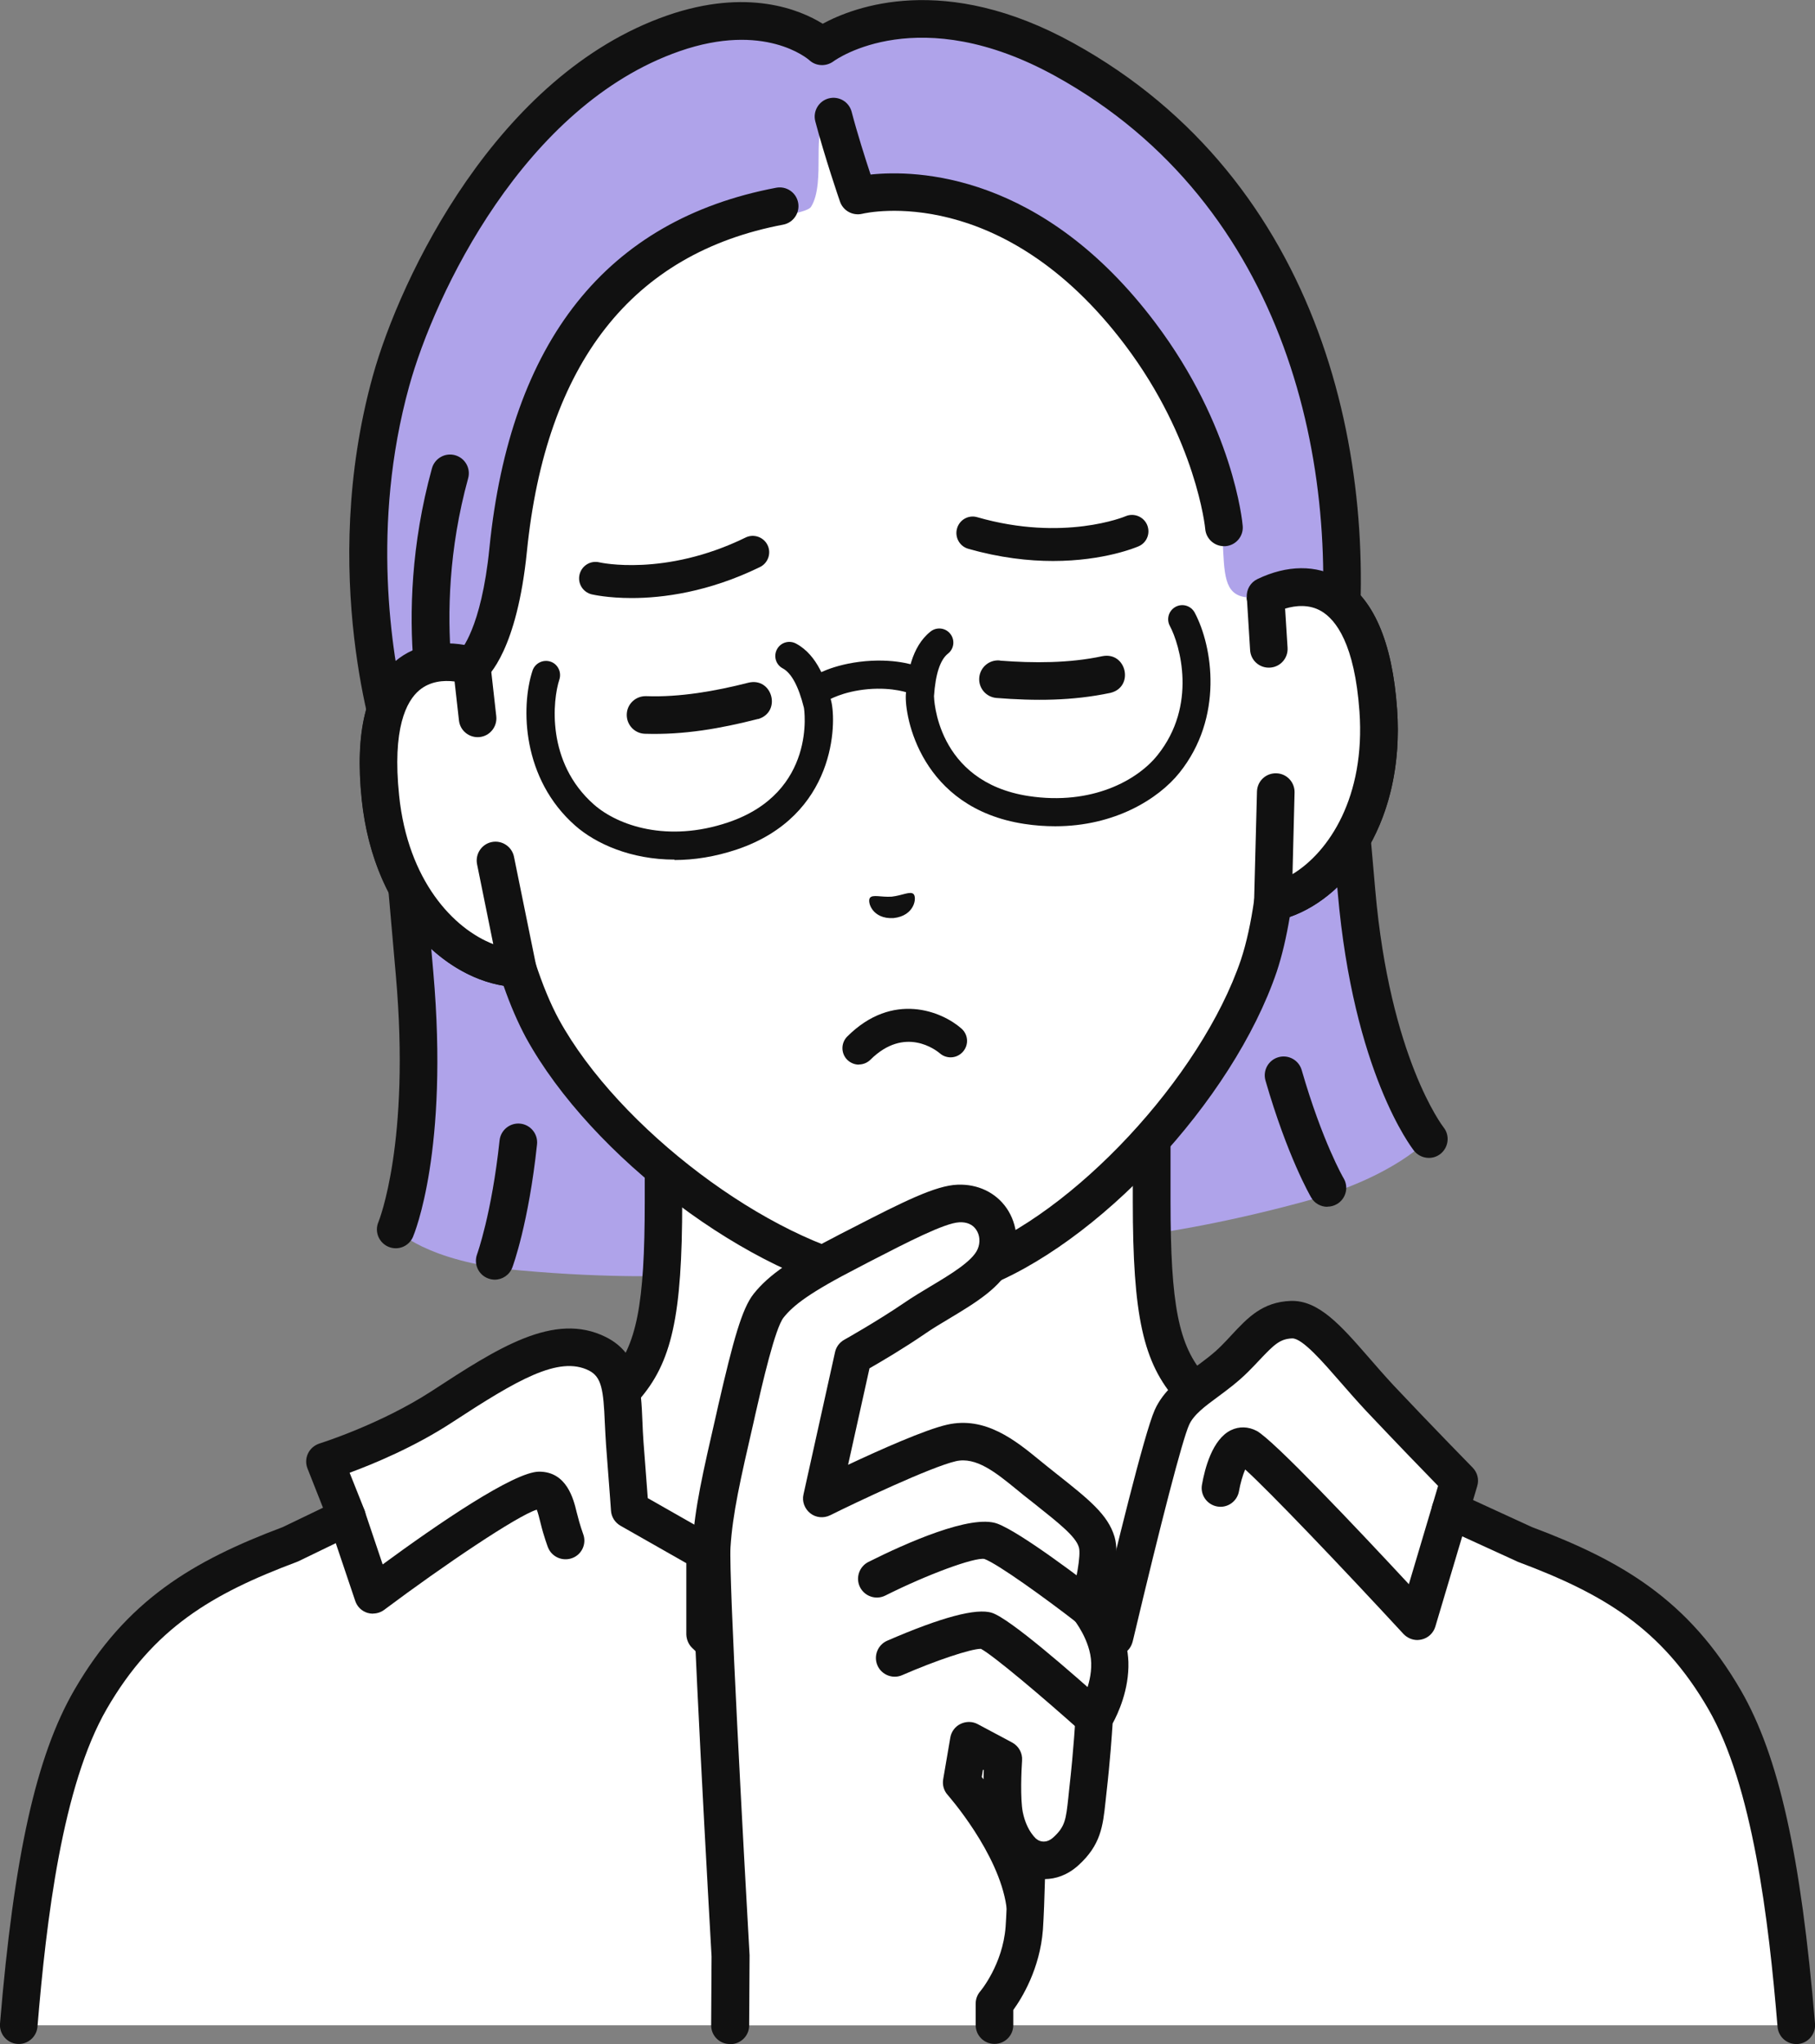
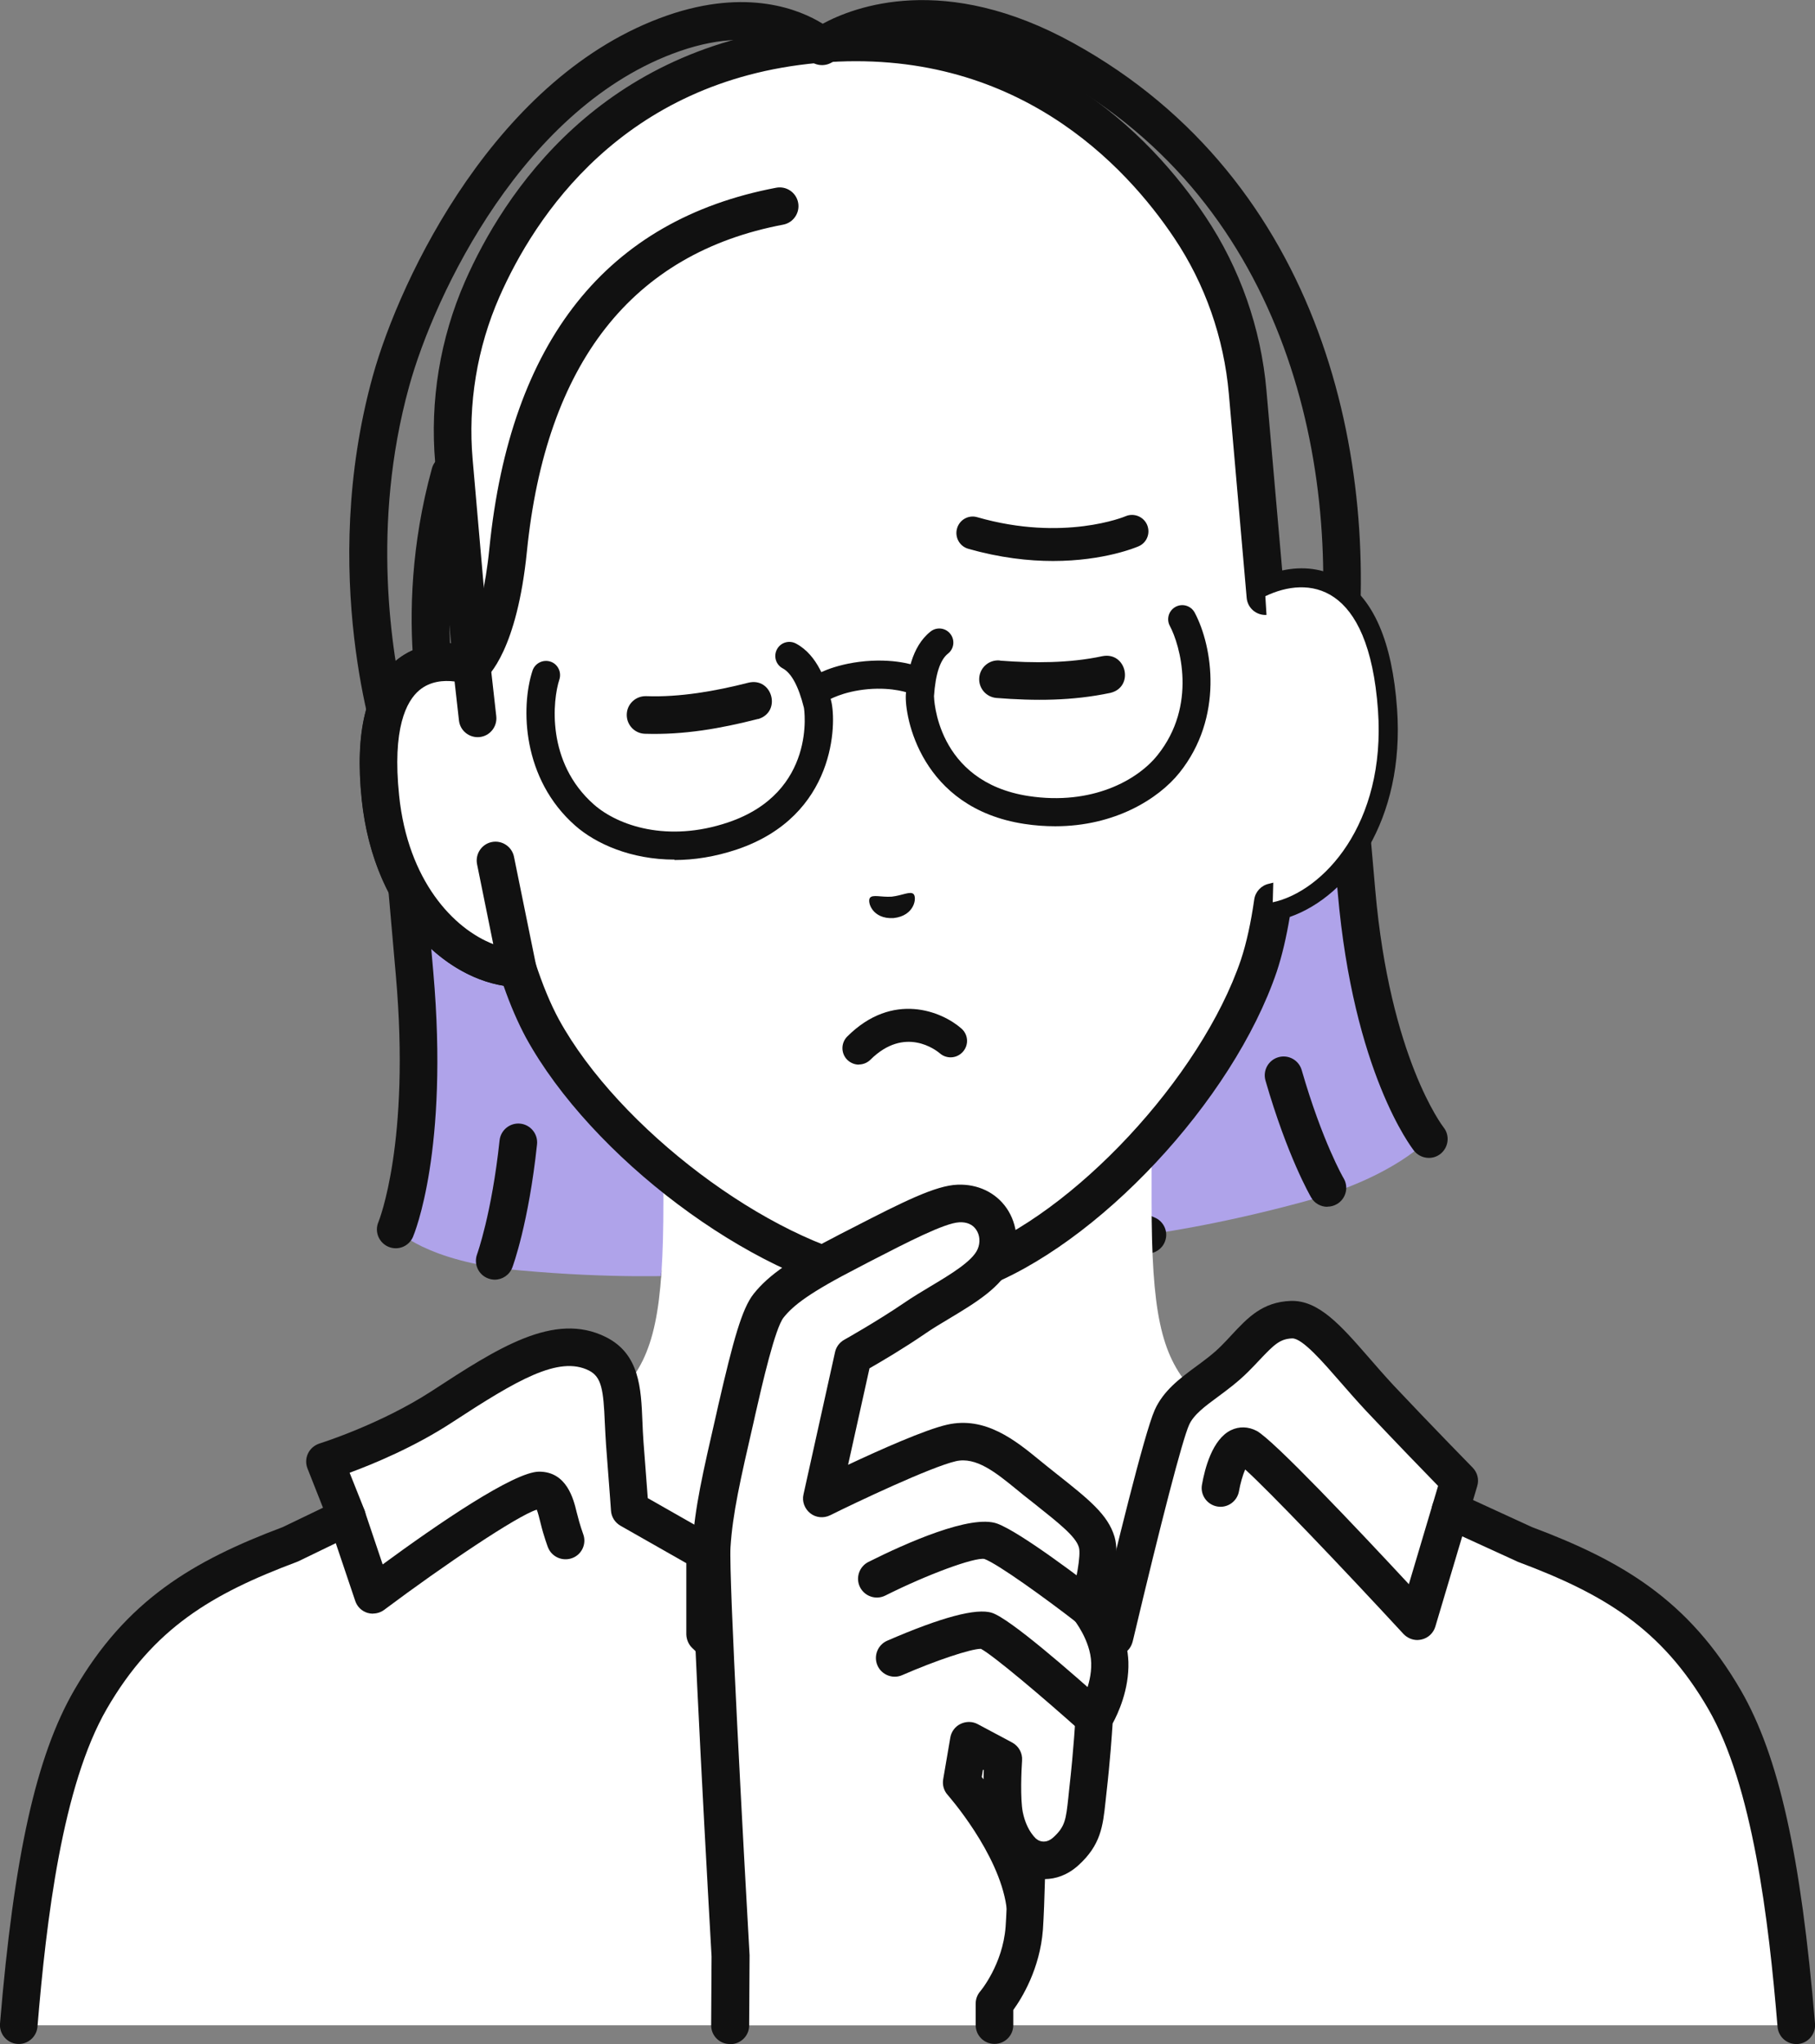
<svg xmlns="http://www.w3.org/2000/svg" id="_レイヤー_2" viewBox="0 0 132.28 148.95">
  <rect x="0" y="0" width="132.28" height="148.95" fill="#808080" stroke="none" />
  <defs>
    <style>.cls-1{fill:#111;}.cls-2{fill:#fff;}.cls-3{fill:#afa3ea;}.cls-4{fill:#ffdb43;}</style>
  </defs>
  <g id="_デザイン">
    <path class="cls-3" d="M28.84,89.57s2.5-5.81,1.38-18.62c-.88-10.07-1.55-17.67-1.55-17.67l10.9-.95,14.68,20.47.59,6.75c.71,9.8-5.27,13.4-5.27,13.4,0,0-4.82.25-11.71-.38-6.88-.63-9.02-2.99-9.02-2.99Z" />
    <path class="cls-1" d="M49.56,94.32c-.47,0-.92-.24-1.18-.66-.39-.65-.18-1.49.47-1.88.21-.13,5.24-3.36,4.61-12.13l-.56-6.36-14-19.53-8.75.77,1.43,16.31c1.14,13.01-1.38,19.04-1.48,19.29-.3.7-1.1,1.02-1.8.72-.69-.3-1.02-1.1-.72-1.8.04-.1,2.34-5.8,1.27-17.97l-1.55-17.67c-.07-.75.49-1.42,1.25-1.48l10.9-.95c.48-.04.95.17,1.23.57l14.68,20.47c.14.2.23.43.25.68l.59,6.75c.76,10.54-5.66,14.53-5.93,14.69-.22.13-.47.2-.71.2Z" />
    <path class="cls-1" d="M36.06,93.25c-.16,0-.32-.03-.48-.09-.71-.26-1.07-1.05-.81-1.76.01-.03,1.07-2.96,1.64-8.3.08-.75.76-1.3,1.51-1.22.75.08,1.3.76,1.22,1.51-.61,5.73-1.75,8.84-1.8,8.97-.21.55-.73.89-1.28.89Z" />
    <path class="cls-3" d="M104.13,82.98s-4.15-5.23-5.27-18.04c-.88-10.07-1.55-17.67-1.55-17.67l-10.9.95-10.9,22.71.59,6.75c1.01,9.78,7.52,12.28,7.52,12.28,0,0,4.79-.59,11.46-2.41,6.67-1.82,9.04-4.57,9.04-4.57Z" />
    <path class="cls-1" d="M83.62,91.34c-.16,0-.33-.03-.49-.09-.3-.11-7.31-2.93-8.39-13.42l-.59-6.77c-.02-.24.02-.49.13-.71l10.9-22.71c.21-.44.63-.73,1.12-.77l10.9-.95c.36-.03.72.08,1,.32.28.23.45.57.48.93l1.55,17.67c1.07,12.26,4.94,17.26,4.98,17.31.47.59.37,1.45-.22,1.93-.59.47-1.45.37-1.93-.22-.18-.23-4.42-5.7-5.56-18.78l-1.43-16.31-8.75.77-10.4,21.67.56,6.38c.9,8.72,6.42,11.03,6.65,11.12.7.28,1.05,1.07.77,1.77-.21.54-.73.87-1.27.87Z" />
    <path class="cls-1" d="M96.74,87.94c-.47,0-.93-.24-1.18-.68-.07-.12-1.73-2.98-3.33-8.52-.21-.73.21-1.49.94-1.7.73-.21,1.49.21,1.7.94,1.49,5.17,3.04,7.87,3.06,7.89.38.65.16,1.49-.49,1.87-.22.13-.46.19-.69.19Z" />
    <path class="cls-2" d="M105.52,111.24c-12.69-4.77-16.52-7.61-18.72-10.08-2.2-2.47-2.87-5.62-2.87-13.63v-24.9l-17.79,4.38-17.79-4.38v24.9c0,8.01-.67,11.16-2.87,13.63-2.2,2.47-6.03,5.31-18.72,10.08-12.68,4.77,25.17,27.57,25.17,27.57h28.39s37.85-22.81,25.17-27.57Z" />
-     <path class="cls-1" d="M80.34,140.18c-.46,0-.92-.24-1.18-.66-.39-.65-.18-1.49.47-1.88,10.72-6.46,27.55-18.56,27.1-23.51-.02-.27-.09-1-1.7-1.6-12.43-4.67-16.69-7.56-19.26-10.45-2.46-2.77-3.21-6.17-3.21-14.54v-23.15l-16.09,3.96c-.22.05-.44.05-.66,0l-16.09-3.96v23.15c0,8.37-.75,11.77-3.21,14.54-2.57,2.89-6.83,5.78-19.26,10.45-1.61.61-1.68,1.33-1.7,1.6-.45,4.96,16.38,17.05,27.1,23.51.65.39.86,1.23.47,1.88-.39.65-1.23.86-1.88.47-4.87-2.94-29.16-18-28.42-26.11.11-1.23.81-2.92,3.47-3.92,12.61-4.74,16.19-7.47,18.18-9.71,1.93-2.17,2.52-5.15,2.52-12.72v-24.9c0-.42.19-.82.53-1.08.33-.26.76-.35,1.17-.25l17.46,4.3,17.46-4.3c.41-.1.84,0,1.17.25.33.26.53.66.53,1.08v24.9c0,7.58.59,10.55,2.52,12.72,1.99,2.24,5.57,4.97,18.18,9.71,2.66,1,3.35,2.68,3.47,3.92.74,8.11-23.54,23.17-28.41,26.11-.22.13-.47.2-.71.2Z" />
    <polygon class="cls-4" points="41.57 122.94 65.17 141.36 87.97 122.94 68.59 122.94 41.57 122.94" />
    <path class="cls-1" d="M65.17,142.73c-.3,0-.6-.1-.84-.29l-23.61-18.43c-.46-.36-.64-.97-.45-1.53.19-.55.71-.92,1.3-.92h27.02c.76,0,1.37.61,1.37,1.37s-.61,1.37-1.37,1.37h-23.04l19.61,15.3,21.95-17.74c.59-.48,1.45-.38,1.93.2.48.59.38,1.45-.2,1.93l-22.8,18.43c-.25.2-.56.3-.86.3Z" />
    <path class="cls-2" d="M111.12,112.54l-5.42-2.48.64-2.15s-2.95-3.01-5.77-6c-2.71-2.87-4.62-5.81-6.47-5.74-1.83.08-2.54,1.26-4.11,2.84-1.7,1.71-3.81,2.54-4.59,4.29-.91,2.02-4.19,16.01-4.19,16.01l-15.08,13.83-14.75-14.03v-5.99s-5.5-3.12-5.5-3.12c0,0-.05-.75-.36-4.8-.23-2.96.13-5.48-2-6.55-2.98-1.49-6.51.71-11.33,3.86-3.95,2.58-8.52,3.98-8.52,3.98l1.6,4.05-4.13,2c-6.31,2.37-10.9,4.99-14.56,11.31-3.04,5.25-4.39,13.66-5.23,23.73h129.54c-.84-10.07-2.19-18.48-5.23-23.73-3.65-6.32-8.24-8.94-14.56-11.31Z" />
    <path class="cls-1" d="M130.91,148.95c-.71,0-1.3-.54-1.36-1.26-.65-7.85-1.82-17.57-5.05-23.16-3.41-5.89-7.66-8.39-13.85-10.71-.03-.01-.06-.02-.09-.04l-5.42-2.48c-.62-.28-.94-.98-.74-1.64l.41-1.38c-1-1.02-3.15-3.25-5.22-5.44-.69-.74-1.32-1.46-1.93-2.16-1.22-1.4-2.73-3.15-3.47-3.15,0,0-.01,0-.02,0-.89.04-1.3.44-2.38,1.58-.25.27-.52.55-.82.85-.73.73-1.51,1.31-2.2,1.82-.95.7-1.78,1.31-2.11,2.06-.49,1.09-2.04,7.06-4.06,15.58-.06.27-.15.65-.51.94l-15.02,13.78c-.53.49-1.35.48-1.87-.02l-14.75-14.03c-.27-.26-.42-.62-.43-.99v-5.19s-4.8-2.73-4.8-2.73c-.4-.23-.66-.64-.69-1.09,0,0-.05-.77-.36-4.79-.04-.55-.06-1.09-.09-1.61-.1-2.4-.23-3.35-1.16-3.82-2.2-1.1-5.24.69-9.97,3.78-2.75,1.8-5.76,3.04-7.47,3.67l1.08,2.71c.26.67-.03,1.43-.68,1.74l-4.13,2s-.08.03-.12.05c-6.19,2.32-10.44,4.82-13.85,10.71-3.23,5.59-4.4,15.31-5.05,23.16-.06.75-.73,1.32-1.48,1.25-.75-.06-1.31-.73-1.25-1.48,1.02-12.24,2.64-19.51,5.41-24.3,3.79-6.55,8.63-9.41,15.2-11.88l2.93-1.41-1.13-2.86c-.14-.35-.13-.75.04-1.1.16-.34.47-.6.83-.72.04-.01,4.44-1.39,8.18-3.82,4.79-3.12,8.92-5.82,12.69-3.94,2.47,1.23,2.57,3.74,2.67,6.16.02.49.04.99.08,1.51.17,2.18.26,3.4.31,4.07l4.85,2.76c.43.24.69.7.69,1.19v5.4s13.41,12.75,13.41,12.75l13.83-12.68c1.25-5.28,3.4-14.13,4.17-15.85.63-1.4,1.83-2.29,2.98-3.14.64-.47,1.31-.96,1.89-1.55.28-.28.53-.55.76-.8,1.14-1.22,2.21-2.37,4.27-2.45,2.03-.07,3.64,1.76,5.67,4.09.59.68,1.2,1.38,1.85,2.08,2.78,2.95,5.72,5.95,5.75,5.98.35.36.48.87.33,1.35l-.3,1.01,4.29,1.97c6.58,2.47,11.42,5.33,15.22,11.89,2.77,4.79,4.39,12.06,5.41,24.3.06.75-.5,1.42-1.25,1.48-.04,0-.08,0-.12,0Z" />
    <path class="cls-1" d="M27.19,117.59c-.14,0-.27-.02-.41-.06-.42-.13-.75-.45-.89-.87l-1.91-5.67c-.24-.72.14-1.49.86-1.74.72-.24,1.49.15,1.74.86l1.31,3.89c3.99-2.93,9.58-6.76,11.4-6.76,2.02,0,2.51,2,2.74,2.96l.04.15c.19.79.43,1.42.43,1.43.27.71-.09,1.5-.8,1.76-.71.26-1.5-.09-1.77-.8-.01-.03-.3-.79-.53-1.74l-.04-.16c-.06-.24-.15-.61-.24-.83-1.42.44-6.78,4.05-11.12,7.3-.24.18-.53.27-.82.27Z" />
    <path class="cls-1" d="M103.3,119.51c-.38,0-.74-.16-1.01-.44-4.61-4.99-9.79-10.41-11.54-11.99-.18.42-.36,1.05-.45,1.58-.13.75-.84,1.25-1.58,1.12-.75-.13-1.25-.84-1.12-1.58.21-1.2.76-3.32,2.11-3.98.6-.29,1.27-.27,1.88.05,1.21.65,7.28,7.07,11.09,11.17l1.72-5.78c.22-.73.98-1.14,1.7-.92.73.22,1.14.98.92,1.7l-2.41,8.09c-.14.47-.52.83-1,.94-.1.02-.21.04-.31.04Z" />
    <path class="cls-1" d="M63.87,139.31c-.2,0-.4-.04-.58-.13-.68-.32-.98-1.14-.65-1.82l2.26-4.8c.32-.68,1.14-.98,1.82-.65.68.32.98,1.14.65,1.82l-2.26,4.8c-.23.5-.73.79-1.24.79Z" />
    <path class="cls-2" d="M92.23,43.45s0,0,0,0l-1.3-14.88c-.38-4.29-1.82-8.43-4.21-12.01-4.57-6.84-13.28-14.51-27.03-13.36l-.24.02c-13.74,1.26-20.98,10.32-24.3,17.85-1.74,3.94-2.44,8.26-2.06,12.56l1.3,14.88s0,0,0,0c-3.31-.93-7.62.24-6.65,9.61.86,8.3,6.25,12.31,9.98,12.45h0c.51,1.55,1.11,3.06,1.82,4.39,4.58,8.34,15.77,16.77,24.33,18.3,0,0,1.53.26,3.59.08,2.06-.18,3.52-.7,3.52-.7,8.16-3,17.71-13.24,20.78-22.25.47-1.43.8-3.02,1.03-4.64h0c3.65-.78,8.26-5.67,7.67-13.99-.67-9.39-5.12-9.8-8.22-8.31Z" />
    <path class="cls-1" d="M65.99,94.77c-1.38,0-2.32-.16-2.37-.17-8.94-1.6-20.52-10.3-25.29-18.99-.59-1.1-1.14-2.37-1.63-3.78-4.56-.74-9.49-5.51-10.33-13.58-.51-4.89.31-8.28,2.44-10.07,1.1-.93,2.5-1.37,4.06-1.31l-1.15-13.13c-.4-4.53.36-9.1,2.17-13.23,2.8-6.36,9.83-17.23,25.43-18.67l.25-.02c15.62-1.3,24.43,8.19,28.29,13.97,2.51,3.75,4.04,8.12,4.44,12.65l1.15,13.13c1.52-.33,2.98-.14,4.22.58,2.41,1.39,3.8,4.59,4.15,9.5.58,8.09-3.45,13.64-7.82,15.17-.25,1.48-.56,2.82-.95,3.99-3.2,9.41-13.09,19.98-21.61,23.11-.07.03-1.66.59-3.87.78-.57.05-1.09.07-1.57.07ZM32.57,49.62c-.67,0-1.4.16-2,.66-.96.8-1.99,2.79-1.48,7.69.78,7.55,5.54,11.1,8.67,11.22.57.02,1.07.4,1.25.94.52,1.6,1.1,3.01,1.73,4.17,4.35,7.92,15.27,16.15,23.36,17.6,0,0,1.39.23,3.22.07,1.84-.16,3.16-.63,3.18-.63,7.7-2.83,17.03-12.83,19.94-21.4.41-1.24.73-2.72.97-4.39.08-.57.51-1.03,1.07-1.15,3.06-.66,7.13-4.99,6.59-12.55-.35-4.91-1.71-6.69-2.79-7.32-1.24-.72-2.7-.22-3.46.15-.11.05-.22.09-.34.11-.38.07-.77-.02-1.08-.25s-.51-.59-.54-.97l-1.3-14.88c-.36-4.07-1.73-8-3.99-11.36-3.53-5.27-11.57-13.94-25.78-12.76l-.23.02c-14.2,1.3-20.61,11.24-23.16,17.04-1.63,3.71-2.31,7.82-1.95,11.88l1.3,14.88c.04.49-.18.97-.59,1.25-.34.23-.75.29-1.13.19,0,0,0,0,0,0-.37-.1-.88-.21-1.44-.21ZM92.23,43.45h0,0Z" />
-     <path class="cls-3" d="M89.63,14.96c-4.5-6.64-13.09-12.8-21.14-13.65-3.62-.38-8.58,2.05-8.58,2.05,0,0-3.31-2.52-7.79-1.73-6.32,1.12-19.18,9.08-23.62,26.13-3.72,14.26.38,26.82.38,26.82l5.5-6.08s1.3-1.17,1.91-4.07c.4-1.88.54-10.29,4.96-18.75,5.19-9.93,17.15-9.49,17.86-10.61,1.12-1.78-.05-5.96,1.2-6.12.94,3.03,1.22,5.21,1.22,5.21,0,0,6.87-1.89,16.15,4.53,3.26,2.26,8.32,9.12,10.16,13.98,2.66,7.02-.5,11.64,4.4,10.77,4.89-.87,5.14,5.83,5.14,5.83,1.15-9.03-.44-23.54-7.74-34.31Z" />
    <path class="cls-1" d="M28.88,55.96c-.09,0-.18,0-.28-.03-.48-.1-.86-.44-1.02-.9-.18-.53-4.41-13.18-.41-27.63,2-7.2,9.05-21.96,21.45-26.27,5.87-2.04,9.72-.41,11.34.6,2.29-1.24,8.87-3.78,18.27,1.41,18.18,10.03,22.51,30.5,20.5,46.31-.1.75-.8,1.28-1.53,1.19-.75-.1-1.28-.78-1.19-1.53,1.9-14.92-2.12-34.2-19.1-43.57-9.92-5.47-15.93-1.25-16.18-1.06-.53.38-1.26.35-1.74-.09-.12-.11-3.28-2.81-9.46-.66-11.33,3.94-17.85,17.69-19.71,24.42-2.8,10.12-1.27,19.48-.28,23.68l3.82-4.23c.51-.56,1.37-.61,1.94-.1.56.51.6,1.37.1,1.94l-5.5,6.08c-.26.29-.63.45-1.02.45Z" />
    <path class="cls-1" d="M34.38,49.88c-.41,0-.81-.18-1.08-.52-.47-.59-.37-1.46.23-1.92h0s1.55-1.57,2.14-7.51c1.52-15.08,8.55-23.91,20.9-26.25.75-.14,1.46.35,1.6,1.09.14.74-.35,1.46-1.09,1.6-11.01,2.08-17.3,10.1-18.68,23.83-.72,7.12-2.77,9.07-3.18,9.39-.25.2-.55.29-.85.29Z" />
-     <path class="cls-1" d="M89.2,39.8c-.7,0-1.3-.54-1.36-1.25,0-.06-.65-6.51-5.83-13.39-8.93-11.85-18.76-9.68-19.17-9.58-.69.16-1.39-.22-1.62-.89-.05-.13-1.13-3.3-1.8-5.85-.19-.73.25-1.48.98-1.67.74-.19,1.48.25,1.67.98.41,1.57,1,3.42,1.38,4.57,3.31-.35,12.5-.15,20.75,10.8,5.68,7.54,6.35,14.51,6.37,14.8.07.75-.49,1.42-1.25,1.48-.04,0-.08,0-.12,0Z" />
    <path class="cls-2" d="M92.22,43.45l.24,3.85.51,10.43-.21,8.02c3.65-.78,8.26-5.67,7.67-13.99-.67-9.39-5.12-9.8-8.22-8.31Z" />
-     <path class="cls-1" d="M92.77,67.11c-.32,0-.63-.11-.88-.32-.32-.27-.51-.67-.49-1.09l.21-8.02c.02-.76.65-1.35,1.41-1.33.76.02,1.35.65,1.33,1.41l-.15,5.94c2.66-1.61,5.32-5.64,4.88-11.85-.35-4.91-1.71-6.69-2.79-7.32-.88-.51-1.86-.41-2.63-.18l.18,2.85c.05.76-.53,1.41-1.28,1.45-.76.05-1.41-.53-1.45-1.28l-.24-3.85c-.04-.56.27-1.08.77-1.32,2.16-1.04,4.3-1.06,6.03-.05,2.41,1.39,3.8,4.59,4.15,9.5.62,8.67-4.05,14.42-8.75,15.43-.1.02-.19.03-.29.03Z" />
    <path class="cls-1" d="M32.5,55.44c-.58,0-1.12-.37-1.31-.96-.12-.37-2.79-9.15.29-20.35.2-.73.96-1.16,1.68-.96.73.2,1.16.95.96,1.68-2.86,10.39-.34,18.72-.32,18.8.22.72-.18,1.49-.9,1.72-.14.04-.27.06-.41.06Z" />
    <path class="cls-2" d="M34.81,52.34l-.43-3.83c-3.31-.93-7.62.24-6.65,9.61.86,8.3,6.25,12.31,9.98,12.45l-1.6-7.86-1.31-10.36Z" />
    <path class="cls-1" d="M37.71,71.93s-.03,0-.05,0c-4.81-.18-10.4-5.03-11.3-13.67-.51-4.89.31-8.28,2.44-10.07,1.53-1.29,3.64-1.64,5.95-.99.54.15.93.61.99,1.17l.43,3.83c.08.75-.46,1.43-1.21,1.51-.75.08-1.43-.46-1.51-1.21l-.32-2.84c-.8-.1-1.78-.02-2.56.63-.96.8-1.99,2.79-1.48,7.69.64,6.19,3.96,9.7,6.86,10.82l-1.18-5.82c-.15-.74.33-1.47,1.07-1.62.74-.15,1.47.33,1.62,1.07l1.6,7.86c.08.41-.03.84-.3,1.16-.26.31-.64.48-1.05.48Z" />
    <path class="cls-1" d="M59.75,51.22c-.34,0-.66-.16-.86-.46-.31-.47-.18-1.1.29-1.42.14-.1,1.47-.94,3.89-1.16,2.41-.21,3.87.39,4.03.46.52.23.76.83.53,1.35-.23.52-.84.76-1.35.53,0,0-1.14-.46-3.02-.3-1.89.17-2.92.82-2.93.82-.17.11-.37.16-.56.16Z" />
    <path class="cls-1" d="M49.16,62.64c-3.18,0-5.74-1.16-7.23-2.47-3.88-3.41-3.99-8.63-3.12-11.3.18-.54.76-.83,1.3-.66s.83.76.66,1.3c-.49,1.49-.98,6.04,2.52,9.12,1.74,1.53,5.35,2.79,9.77,1.3,6.5-2.19,5.55-8.3,5.53-8.36-.39-1.56-.91-2.53-1.55-2.87-.5-.27-.68-.89-.41-1.39.27-.5.89-.68,1.39-.41,1.58.85,2.22,2.8,2.56,4.19.39,1.55.38,8.36-6.87,10.81-1.61.54-3.14.77-4.55.77Z" />
    <path class="cls-1" d="M76.91,60.21c-.72,0-1.47-.05-2.25-.17-7.56-1.15-8.75-7.85-8.64-9.45.1-1.43.39-3.45,1.8-4.57.44-.35,1.09-.28,1.44.17.35.44.28,1.09-.17,1.44-.57.45-.91,1.49-1.02,3.1,0,.06.12,6.24,6.9,7.28,4.61.7,7.94-1.16,9.39-2.98,2.92-3.64,1.64-8.03.9-9.42-.27-.5-.08-1.12.42-1.39.5-.27,1.12-.08,1.39.42,1.32,2.48,2.12,7.64-1.11,11.67-1.54,1.92-4.73,3.9-9.05,3.9Z" />
-     <path class="cls-1" d="M46.03,43.58c-1.74,0-2.81-.25-2.91-.27-.64-.16-1.04-.8-.88-1.45.16-.64.8-1.04,1.45-.88.04.01,4.76,1.07,10.65-1.81.59-.29,1.31-.04,1.6.55.29.59.04,1.31-.55,1.6-3.77,1.84-7.11,2.26-9.35,2.26Z" />
    <path class="cls-1" d="M62.6,77.58c-.31,0-.61-.12-.85-.35-.47-.47-.47-1.23,0-1.7,3.32-3.31,6.9-1.83,8.32-.58.5.44.55,1.19.11,1.69-.44.5-1.19.55-1.69.11-.25-.21-2.54-2.02-5.05.47-.23.23-.54.35-.85.35Z" />
    <path class="cls-1" d="M63.4,65.43c.2-.27.81-.04,1.59-.09.78-.09,1.35-.42,1.59-.19.25.24.1,1.58-1.45,1.75-1.56.1-1.94-1.19-1.73-1.47Z" />
    <path class="cls-1" d="M55.25,52.39c-2.74.7-5.39,1.17-8.26,1.08-.76-.03-1.34-.67-1.31-1.43.03-.76.67-1.34,1.43-1.31,2.43.09,5.05-.37,7.43-.98,1.75-.43,2.45,2.13.71,2.65h0Z" />
    <path class="cls-1" d="M76.75,40.88c-1.78,0-3.87-.23-6.18-.89-.64-.18-1-.85-.82-1.48.18-.64.84-1.01,1.48-.82,6.29,1.81,10.76-.05,10.8-.07.6-.26,1.31.02,1.57.62.26.61-.01,1.31-.62,1.57-.14.06-2.5,1.07-6.24,1.07Z" />
    <path class="cls-1" d="M72.88,48.14c2.43.19,5.08.19,7.44-.32,1.78-.37,2.37,2.24.61,2.67-2.8.59-5.5.59-8.32.37-.75-.07-1.31-.73-1.24-1.49.07-.76.75-1.32,1.51-1.24h0Z" />
    <path class="cls-2" d="M79.92,112.37c-.4-1.34-1.93-2.44-4.47-4.47-1.81-1.44-3.75-3.29-6.13-2.75-2.38.54-9.46,4.04-9.46,4.04l2.3-10.37s2.4-1.34,4.48-2.76c2.13-1.46,5.07-2.73,5.83-4.49.76-1.76-.31-3.96-2.64-3.87-1.5.06-4.51,1.68-7.95,3.45-3.62,1.86-5,2.89-5.89,4-.75.94-1.49,3.96-2.33,7.61-1.09,4.76-1.68,7.21-1.84,9.89-.17,2.69,1.39,29.89,1.39,29.89l-.03,5.04h19.28v-1.57s1.92-2.21,2.17-5.49c.12-1.52.19-5.32.19-5.32,0,0,1.43.98,2.84-.29,1.41-1.27,1.36-2.34,1.6-4.41.34-2.94.46-5.32.46-5.32,0,0,1.2-1.87,1.13-4.04-.07-2.17-1.6-4.02-1.6-4.02,0,0,1.05-3.42.65-4.76Z" />
    <path class="cls-1" d="M53.19,148.95h0c-.76,0-1.37-.62-1.36-1.38l.03-5c-.09-1.62-1.56-27.3-1.39-30.01.17-2.7.73-5.14,1.75-9.58l.12-.54c1.1-4.77,1.73-7.08,2.59-8.16,1.11-1.39,2.77-2.53,6.33-4.36l.9-.46c3.69-1.9,6.03-3.07,7.62-3.13,1.48-.06,2.8.57,3.59,1.72.8,1.17.94,2.73.36,4.06-.73,1.69-2.66,2.84-4.52,3.96-.64.38-1.24.74-1.79,1.12-1.53,1.05-3.21,2.04-4.05,2.52l-1.56,7.03c2.34-1.1,5.62-2.56,7.21-2.92,2.79-.64,4.99,1.15,6.75,2.59.18.15.36.29.53.43l.74.59c2.31,1.83,3.71,2.94,4.19,4.56.39,1.33-.12,3.62-.46,4.89.55.83,1.41,2.42,1.47,4.23.06,2.01-.76,3.77-1.15,4.48-.05.76-.18,2.73-.45,5.07l-.07.65c-.19,1.76-.34,3.14-1.98,4.62-.81.73-1.66.99-2.43,1-.03,1.23-.09,2.81-.15,3.69-.22,2.85-1.53,4.98-2.16,5.85v1.1c0,.76-.61,1.37-1.37,1.37s-1.37-.61-1.37-1.37v-1.57c0-.33.12-.65.34-.9.01-.01,1.63-1.94,1.84-4.69.11-1.47.19-5.2.19-5.24.01-.5.3-.96.74-1.19.45-.23.99-.2,1.4.09.2.12.64.28,1.15-.18.86-.78.92-1.31,1.09-2.88l.07-.68c.33-2.86.45-5.2.46-5.23.01-.24.09-.47.22-.67,0-.01.97-1.55.92-3.25-.05-1.66-1.27-3.17-1.29-3.19-.29-.35-.39-.83-.25-1.27.44-1.43.81-3.42.64-3.97-.23-.79-1.44-1.74-3.26-3.19l-.75-.59c-.18-.15-.37-.3-.55-.45-1.5-1.22-2.93-2.38-4.41-2.04-1.82.42-7.23,2.98-9.16,3.94-.47.23-1.04.18-1.45-.15-.41-.33-.61-.86-.49-1.37l2.3-10.37c.08-.38.33-.71.67-.9.02-.01,2.37-1.33,4.37-2.69.61-.42,1.28-.82,1.93-1.21,1.42-.85,3.04-1.82,3.42-2.7.21-.48.17-1.03-.11-1.43-.25-.37-.68-.56-1.22-.53-1.06.04-3.81,1.46-6.47,2.83l-.9.47c-3.58,1.84-4.74,2.76-5.44,3.64-.62.77-1.56,4.86-2.06,7.06l-.12.54c-.99,4.3-1.53,6.67-1.69,9.14-.13,2.14.96,22.18,1.39,29.72,0,.03,0,.06,0,.09l-.03,5.04c0,.75-.62,1.36-1.37,1.36Z" />
    <path class="cls-1" d="M79.28,118.5c-.29,0-.59-.09-.84-.29-2.18-1.69-5.7-4.24-6.7-4.61-.74-.12-4.13,1.12-7.22,2.67-.68.34-1.5.06-1.84-.61-.34-.68-.06-1.5.61-1.84,2.69-1.35,7.49-3.5,9.4-2.79,1.74.65,6.49,4.29,7.42,5.01.6.46.71,1.32.24,1.92-.27.35-.68.53-1.08.53Z" />
    <path class="cls-1" d="M79.74,126.56c-.33,0-.65-.12-.91-.35-2.89-2.59-6.44-5.58-7.34-6.06-.74,0-3.31.86-5.74,1.92-.69.3-1.5-.02-1.8-.71-.3-.69.02-1.5.71-1.8,3.94-1.71,6.51-2.4,7.64-2.03,1.3.42,5.79,4.34,8.36,6.65.56.51.61,1.37.1,1.94-.27.3-.64.46-1.02.46Z" />
    <path class="cls-1" d="M74.71,140.11c-.67,0-1.26-.49-1.36-1.18-.56-3.92-4.25-8.09-4.28-8.13-.28-.31-.4-.73-.33-1.14l.52-3.04c.07-.43.35-.81.75-1,.4-.19.86-.19,1.25.02l2.51,1.34c.48.26.76.77.72,1.31-.05.71-.14,2.76.05,3.75.29,1.45,1.04,2.01,1.07,2.04.63.42.79,1.26.38,1.89-.12.18-.27.32-.45.42.24.71.42,1.43.53,2.16.11.75-.41,1.44-1.16,1.55-.07,0-.13.01-.2.01ZM71.55,129.49c.04.05.09.11.13.17,0-.24.01-.47.02-.67l-.06-.03-.09.54Z" />
  </g>
</svg>